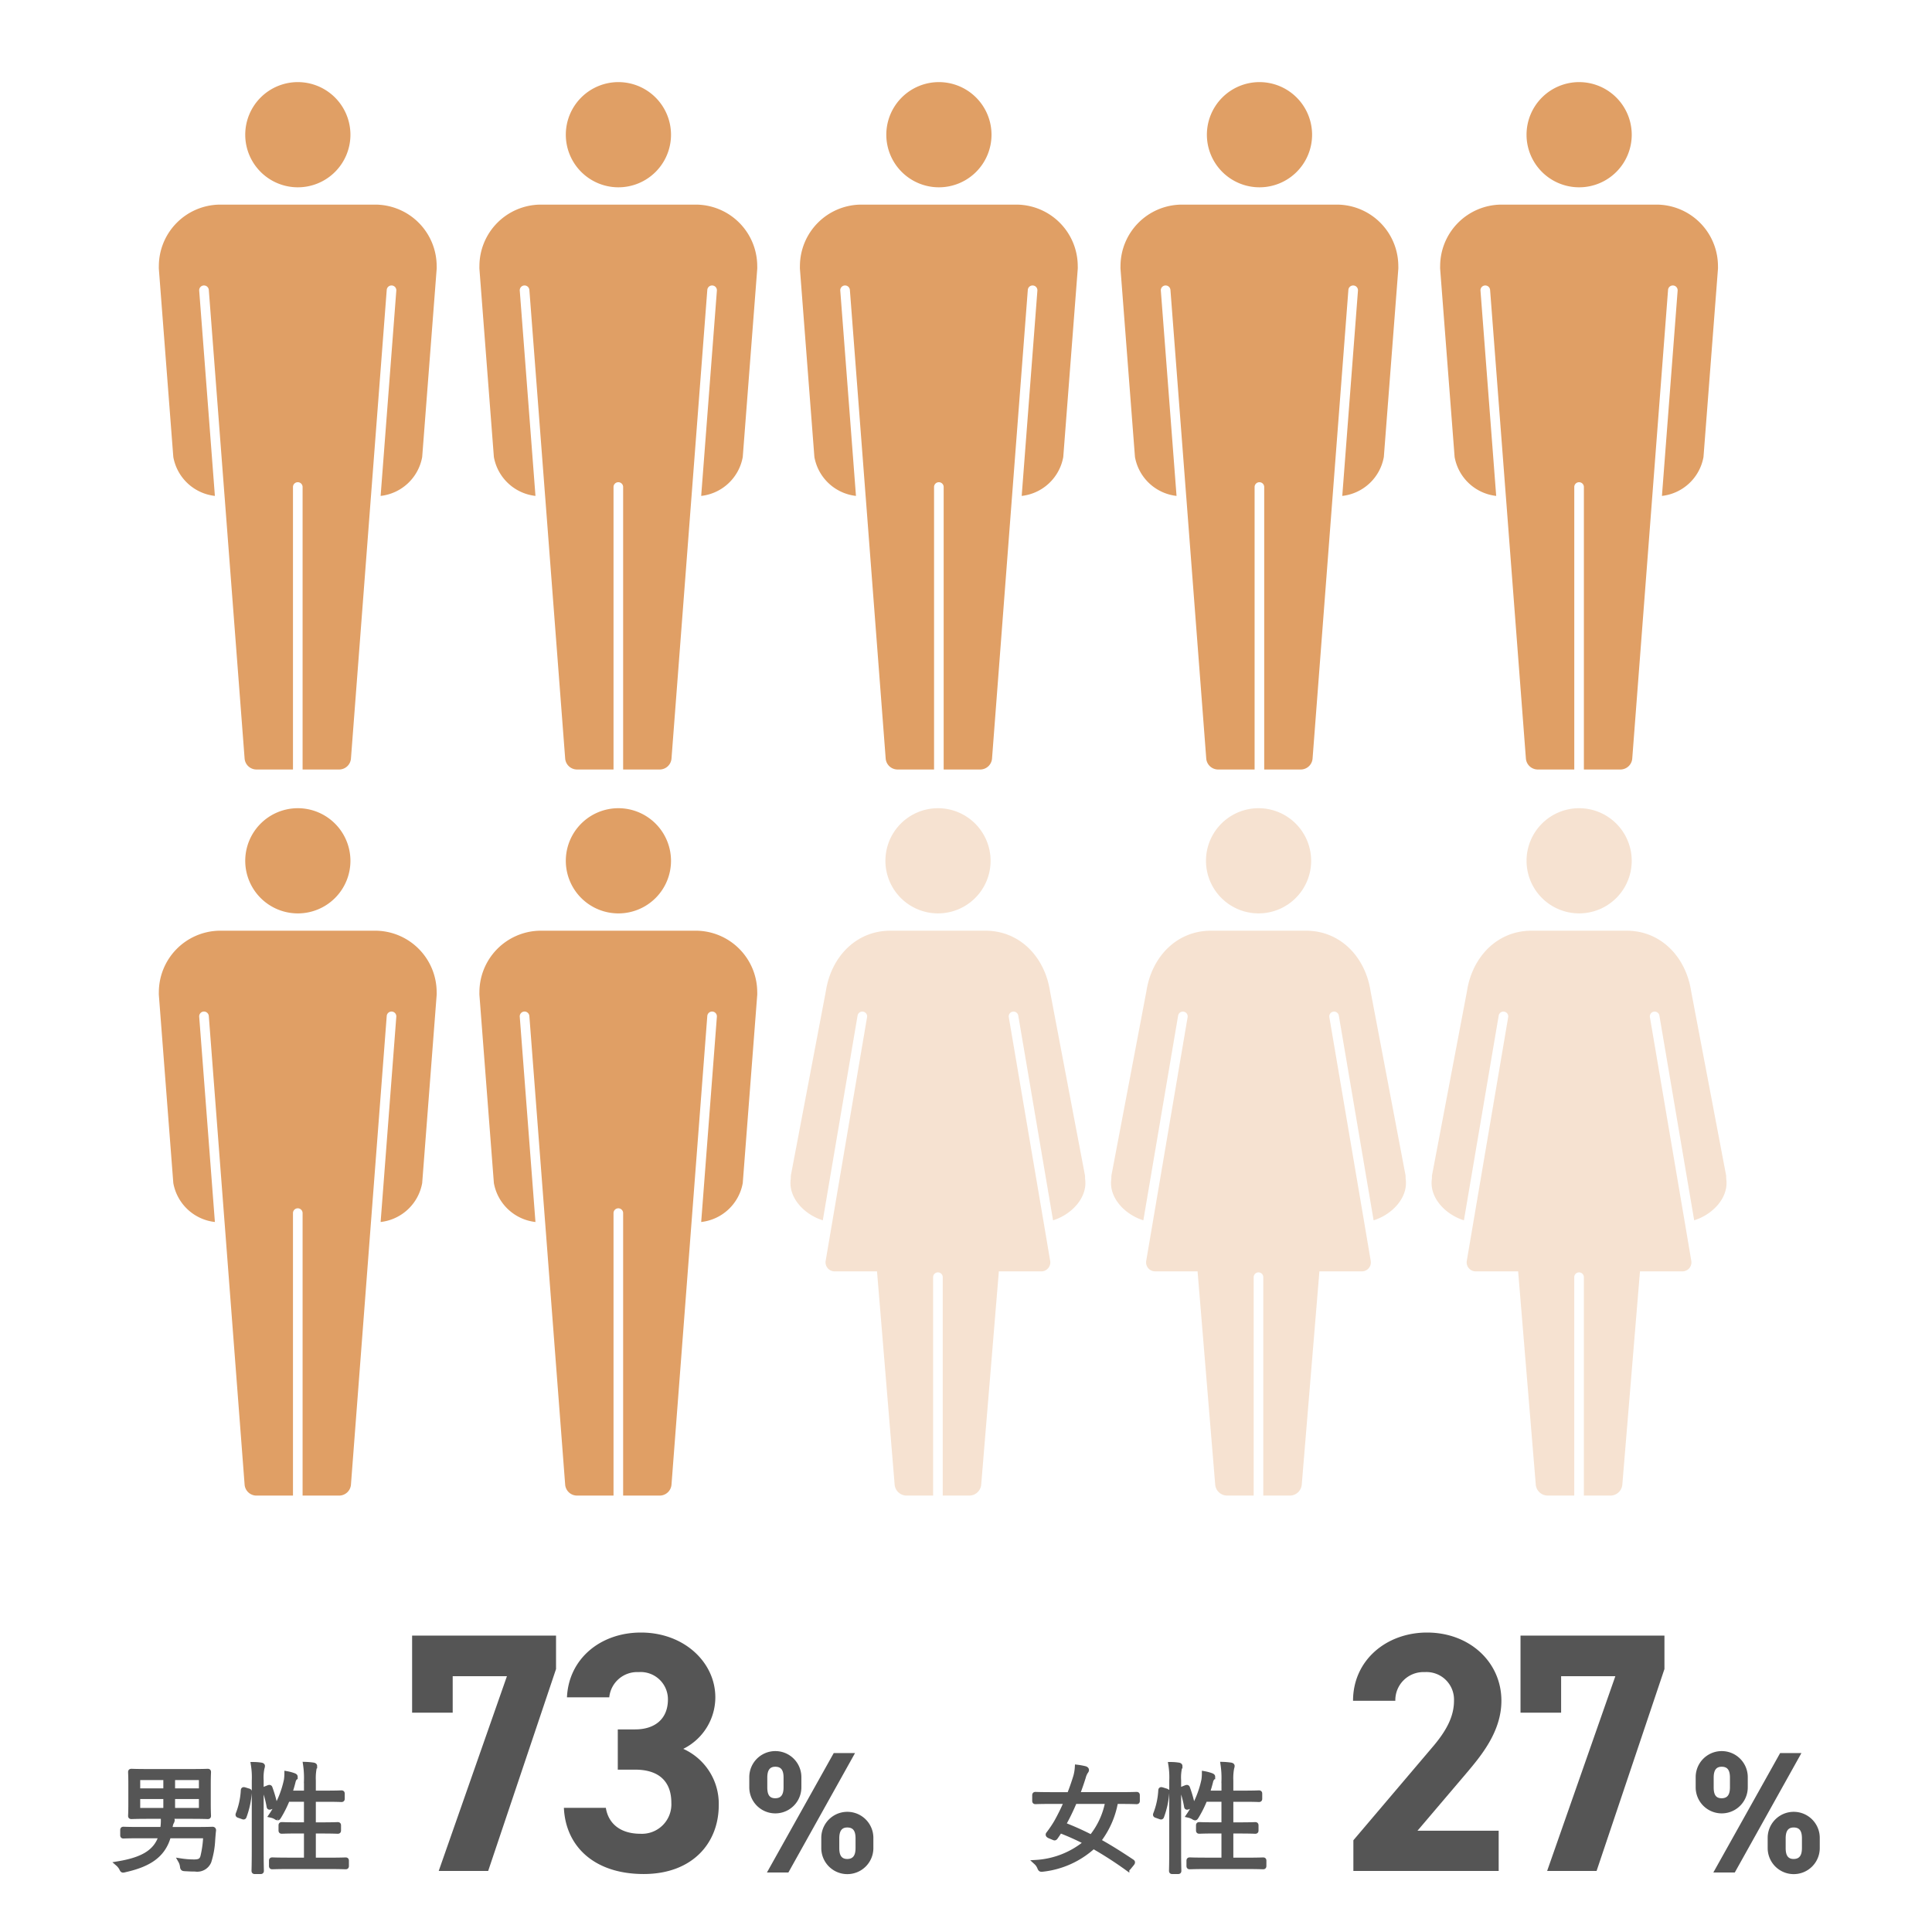
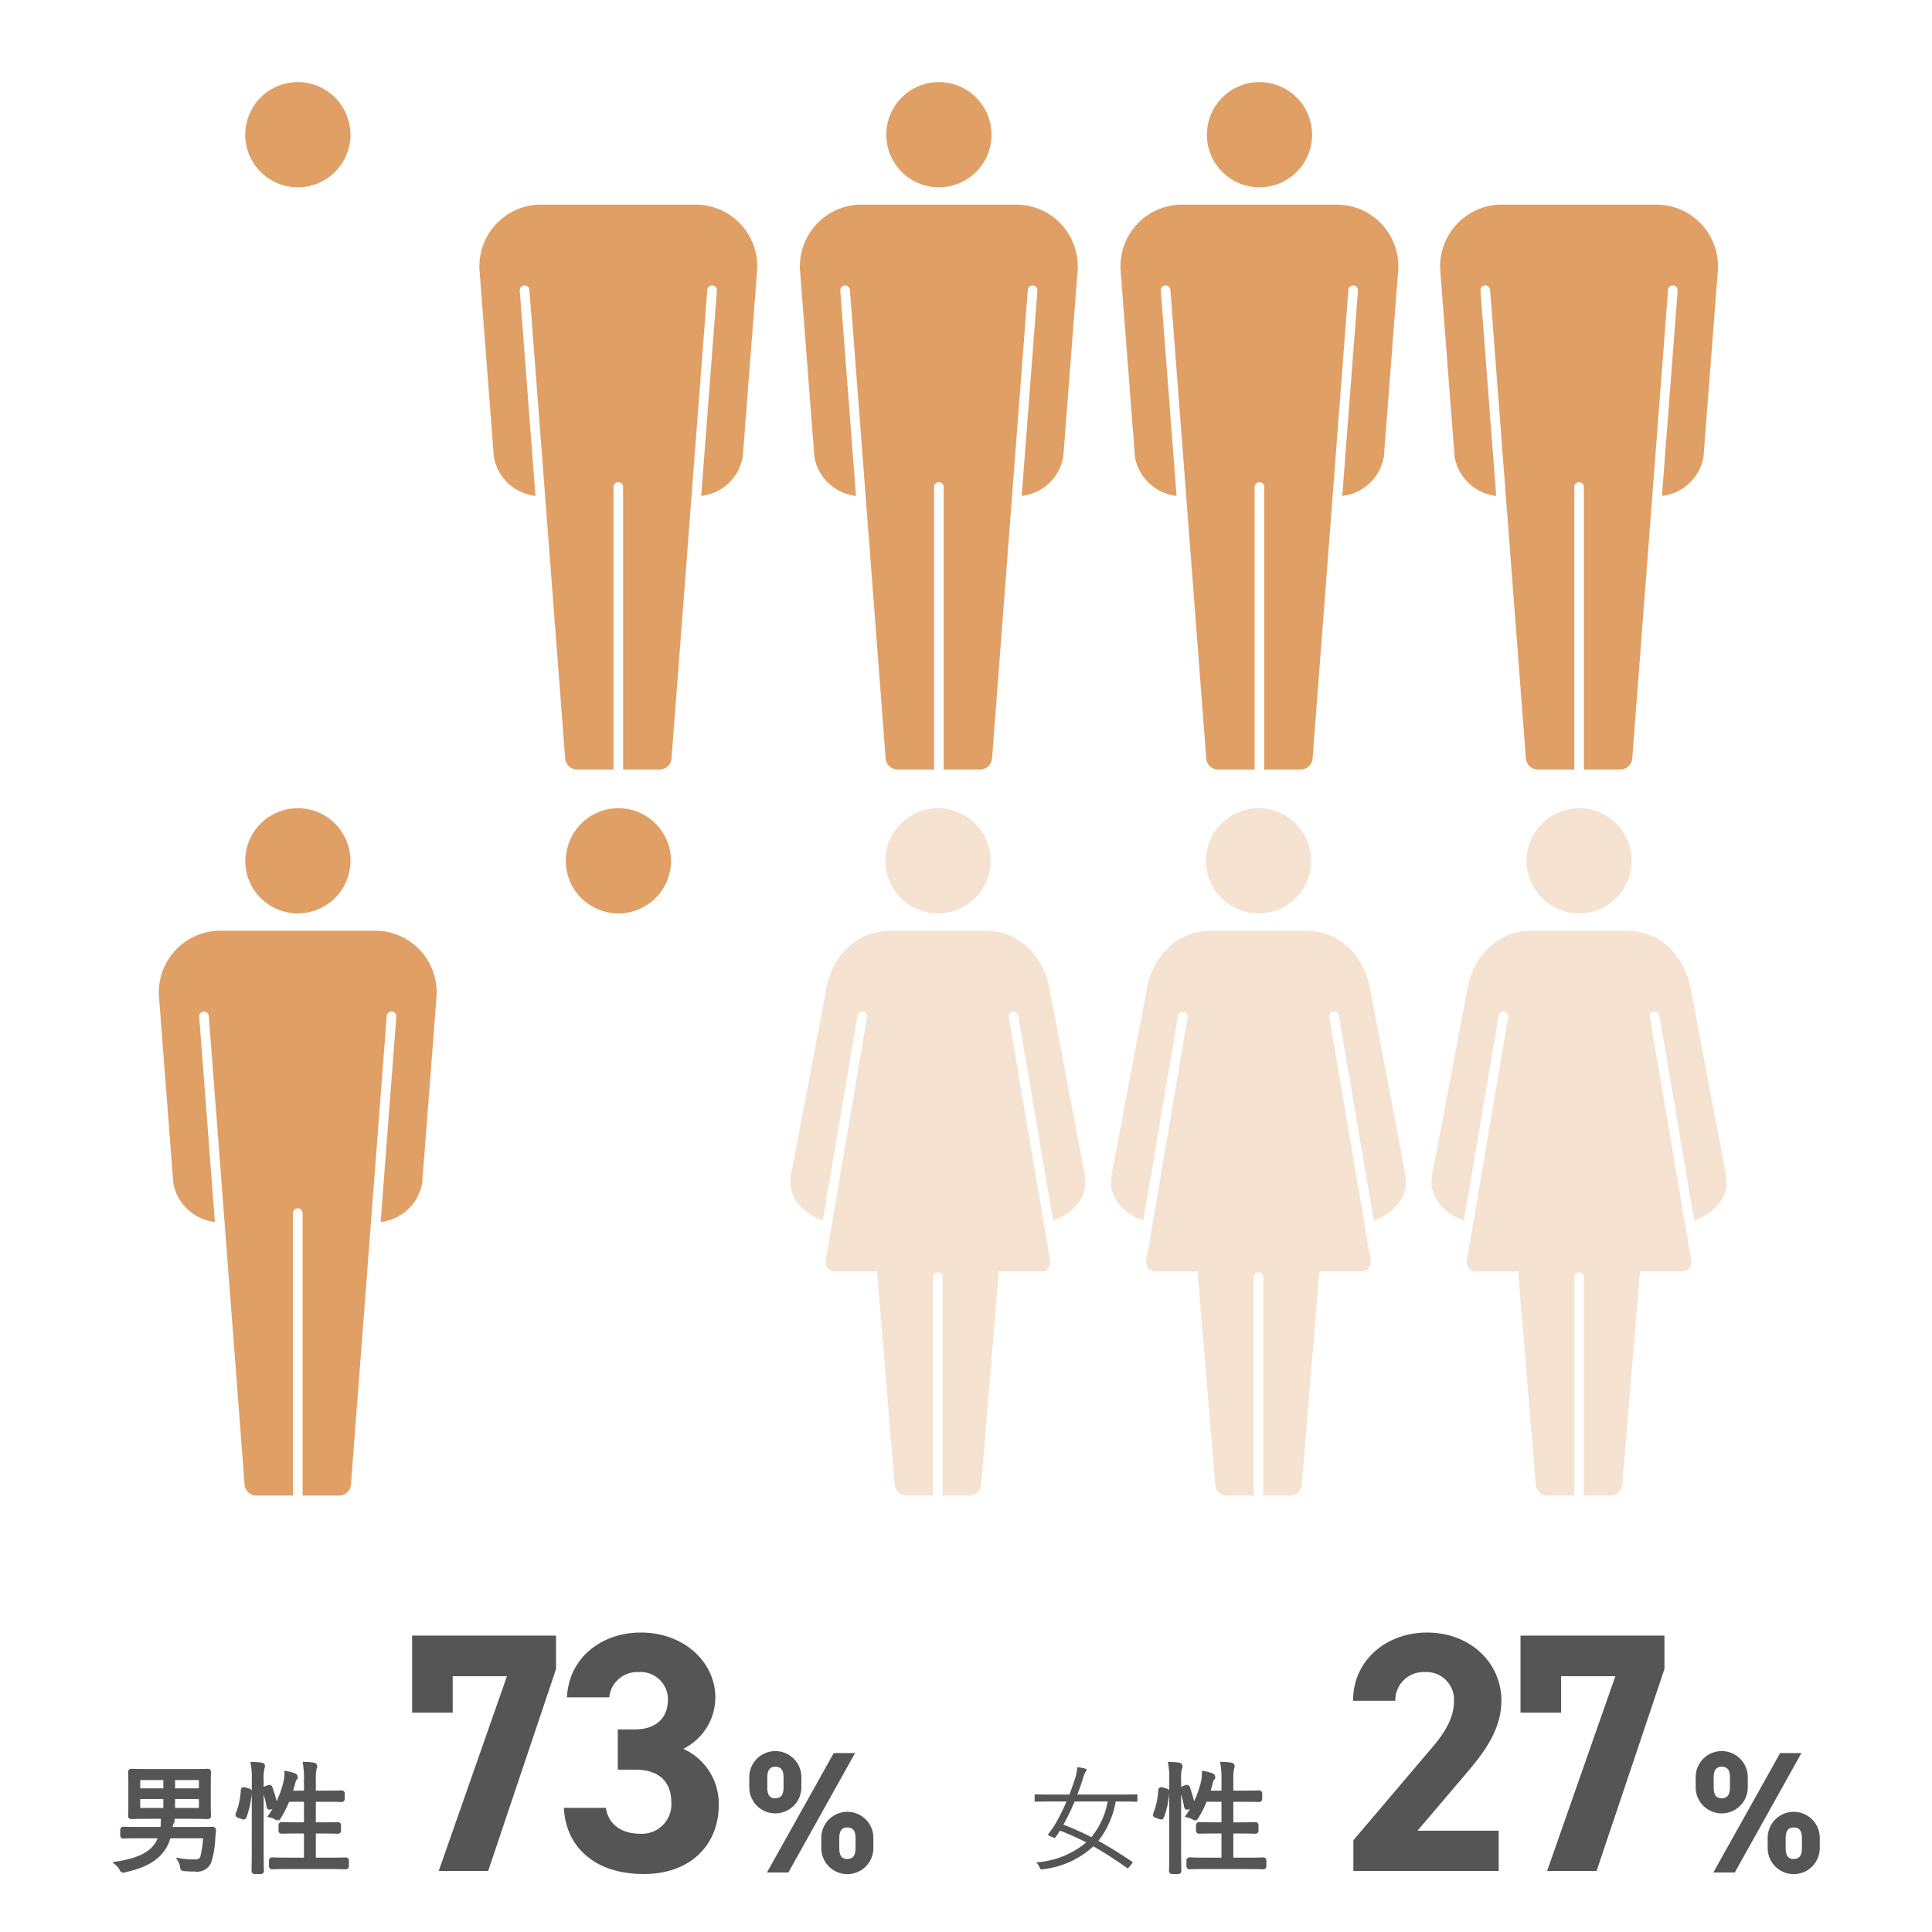
<svg xmlns="http://www.w3.org/2000/svg" id="レイヤー_1" data-name="レイヤー 1" viewBox="0 0 200 200">
  <defs>
    <style>.cls-1{opacity:0.3;}.cls-2{fill:#e09f65;}.cls-3{fill:#555;}.cls-4{fill:none;stroke:#555;stroke-miterlimit:10;stroke-width:0.5px;}</style>
  </defs>
  <g class="cls-1">
    <path class="cls-2" d="M163.464,83.665a5.444,5.444,0,1,0,5.452,5.443A5.449,5.449,0,0,0,163.464,83.665Z" />
    <path class="cls-2" d="M178.706,122.092c-.017-.139-.006-.28-.02-.418l-3.62-19.067c-.543-3.545-3.125-6.261-6.681-6.261h-9.845c-3.555,0-6.137,2.716-6.679,6.261l-3.62,19.067c-.014.138-.001.279-.021.418-.245,1.904,1.417,3.645,3.326,4.234l0-.002-.001-0,3.6-21.19a.497.497,0,0,1,.981.166l-4.281,25.203a.932.932,0,0,0,.949,1.107h4.363l1.827,22.095a1.243,1.243,0,0,0,1.215,1.116h2.767V132.193a.498.498,0,0,1,.995,0v22.629H166.728a1.242,1.242,0,0,0,1.213-1.116l1.829-22.095h4.36a.931.931,0,0,0,.949-1.107l-.673-3.981L170.799,105.301a.497.497,0,0,1,.981-.166L175.38,126.324l-.001 0.0 0.0.002C177.289,125.737,178.951,123.996,178.706,122.092Z" />
  </g>
  <g class="cls-1">
    <path class="cls-2" d="M130.279,83.665a5.444,5.444,0,1,0,5.452,5.443A5.449,5.449,0,0,0,130.279,83.665Z" />
    <path class="cls-2" d="M145.521,122.092c-.017-.139-.006-.28-.02-.418l-3.62-19.067c-.543-3.545-3.125-6.261-6.681-6.261h-9.845c-3.555,0-6.137,2.716-6.679,6.261l-3.62,19.067c-.014.138-.001.279-.021.418-.245,1.904,1.417,3.645,3.326,4.234l0-.002-.001-0,3.6-21.19a.497.497,0,0,1,.981.166l-4.281,25.203a.932.932,0,0,0,.949,1.107h4.363l1.827,22.095a1.243,1.243,0,0,0,1.215,1.116H129.781V132.193a.498.498,0,0,1,.995,0v22.629h2.767a1.242,1.242,0,0,0,1.213-1.116l1.829-22.095h4.36a.931.931,0,0,0,.949-1.107l-.673-3.981-3.607-21.222a.497.497,0,0,1,.981-.166l3.6,21.19-.001 0.0 0.0.002C144.103,125.737,145.766,123.996,145.521,122.092Z" />
  </g>
  <g class="cls-1">
    <path class="cls-2" d="M97.094,83.665a5.444,5.444,0,1,0,5.452,5.443A5.449,5.449,0,0,0,97.094,83.665Z" />
    <path class="cls-2" d="M112.335,122.092c-.017-.139-.006-.28-.02-.418l-3.62-19.067c-.543-3.545-3.125-6.261-6.681-6.261H92.171c-3.555,0-6.137,2.716-6.679,6.261l-3.62,19.067c-.014.138-.001.279-.021.418-.245,1.904,1.417,3.645,3.326,4.234l0-.002-.001-0,3.6-21.19a.497.497,0,0,1,.981.166l-4.281,25.203a.932.932,0,0,0,.949,1.107h4.363l1.827,22.095a1.243,1.243,0,0,0,1.215,1.116h2.767V132.193a.498.498,0,0,1,.995,0v22.629h2.767a1.242,1.242,0,0,0,1.213-1.116l1.829-22.095h4.36a.931.931,0,0,0,.949-1.107l-.673-3.981-3.607-21.222a.497.497,0,0,1,.981-.166l3.6,21.19-.001 0.0 0.0.002C110.918,125.737,112.581,123.996,112.335,122.092Z" />
  </g>
  <path class="cls-2" d="M30.824,8.5a5.445,5.445,0,1,0,5.453,5.444A5.45,5.45,0,0,0,30.824,8.5Z" />
-   <path class="cls-2" d="M43.705,47.305,45.204,27.831c.007-.144,0-.248,0-.283a6.378,6.378,0,0,0-6.227-6.365H22.671A6.378,6.378,0,0,0,16.444,27.548c0,.034-.007.139,0,.283l1.497,19.474a4.933,4.933,0,0,0,4.304,4.032L20.621,30.085a.498.498,0,0,1,.459-.534.506.506,0,0,1,.535.458l1.632,21.367-.017.001.018-.001,2.075,27.166a1.234,1.234,0,0,0,1.208,1.116h3.798V50.394a.498.498,0,0,1,.995,0V79.659h3.798a1.232,1.232,0,0,0,1.207-1.116L38.401,51.377h0l1.633-21.366a.497.497,0,0,1,.992.075L39.402,51.337A4.929,4.929,0,0,0,43.705,47.305Z" />
-   <path class="cls-2" d="M64.01,8.5a5.445,5.445,0,1,0,5.453,5.444A5.45,5.45,0,0,0,64.01,8.5Z" />
  <path class="cls-2" d="M76.89,47.305,78.389,27.831c.007-.144,0-.248,0-.283a6.378,6.378,0,0,0-6.227-6.365H55.856a6.378,6.378,0,0,0-6.227,6.365c0,.034-.007.139,0,.283l1.497,19.474A4.933,4.933,0,0,0,55.431,51.337L53.806,30.085a.498.498,0,0,1,.459-.534.506.506,0,0,1,.535.458l1.632,21.367-.017.001.018-.001,2.075,27.166a1.234,1.234,0,0,0,1.208,1.116H63.512V50.394a.498.498,0,0,1,.995,0V79.659h3.798a1.232,1.232,0,0,0,1.207-1.116l2.075-27.166h0l1.633-21.366a.497.497,0,0,1,.992.075L72.587,51.337A4.929,4.929,0,0,0,76.89,47.305Z" />
  <path class="cls-2" d="M30.824,83.665a5.445,5.445,0,1,0,5.453,5.444A5.45,5.45,0,0,0,30.824,83.665Z" />
  <path class="cls-2" d="M43.705,122.469l1.498-19.474c.007-.144,0-.248,0-.283a6.378,6.378,0,0,0-6.227-6.365H22.671a6.378,6.378,0,0,0-6.227,6.365c0,.034-.007.139,0,.283l1.497,19.474a4.933,4.933,0,0,0,4.304,4.032L20.621,105.25a.498.498,0,0,1,.459-.534.506.506,0,0,1,.535.458l1.632,21.367-.017.001.018-.001,2.075,27.166a1.234,1.234,0,0,0,1.208,1.116h3.798V125.559a.498.498,0,0,1,.995,0v29.264h3.798a1.232,1.232,0,0,0,1.207-1.116L38.401,126.541h0L40.034,105.175a.497.497,0,0,1,.992.075l-1.624,21.251A4.929,4.929,0,0,0,43.705,122.469Z" />
  <path class="cls-2" d="M64.01,83.665a5.445,5.445,0,1,0,5.453,5.444A5.45,5.45,0,0,0,64.01,83.665Z" />
-   <path class="cls-2" d="M76.89,122.469l1.498-19.474c.007-.144,0-.248,0-.283a6.378,6.378,0,0,0-6.227-6.365H55.856a6.378,6.378,0,0,0-6.227,6.365c0,.034-.007.139,0,.283l1.497,19.474a4.933,4.933,0,0,0,4.304,4.032l-1.625-21.252a.498.498,0,0,1,.459-.534.506.506,0,0,1,.535.458l1.632,21.367-.017.001.018-.001,2.075,27.166a1.234,1.234,0,0,0,1.208,1.116H63.512V125.559a.498.498,0,0,1,.995,0v29.264h3.798a1.232,1.232,0,0,0,1.207-1.116l2.075-27.166h0L73.219,105.175a.497.497,0,0,1,.992.075l-1.624,21.251A4.929,4.929,0,0,0,76.89,122.469Z" />
  <path class="cls-2" d="M97.188,8.5a5.445,5.445,0,1,0,5.453,5.444A5.45,5.45,0,0,0,97.188,8.5Z" />
  <path class="cls-2" d="M110.069,47.305,111.568,27.831c.007-.144,0-.248,0-.283a6.378,6.378,0,0,0-6.227-6.365H89.035A6.378,6.378,0,0,0,82.808,27.548c0,.034-.007.139,0,.283l1.497,19.474a4.933,4.933,0,0,0,4.304,4.032L86.985,30.085a.498.498,0,0,1,.459-.534.506.506,0,0,1,.535.458l1.632,21.367-.017.001.018-.001,2.075,27.166a1.234,1.234,0,0,0,1.208,1.116h3.798V50.394a.498.498,0,0,1,.995,0V79.659h3.798a1.232,1.232,0,0,0,1.207-1.116L104.765,51.377h0l1.633-21.366a.497.497,0,0,1,.992.075L105.766,51.337A4.929,4.929,0,0,0,110.069,47.305Z" />
  <path class="cls-2" d="M130.374,8.5a5.445,5.445,0,1,0,5.453,5.444A5.45,5.45,0,0,0,130.374,8.5Z" />
  <path class="cls-2" d="M143.254,47.305,144.753,27.831c.007-.144,0-.248,0-.283a6.378,6.378,0,0,0-6.227-6.365h-16.305a6.378,6.378,0,0,0-6.227,6.365c0,.034-.007.139,0,.283l1.497,19.474a4.933,4.933,0,0,0,4.304,4.032l-1.625-21.252a.498.498,0,0,1,.459-.534.506.506,0,0,1,.535.458l1.632,21.367-.017.001.018-.001,2.075,27.166a1.234,1.234,0,0,0,1.208,1.116H129.876V50.394a.498.498,0,0,1,.995,0V79.659h3.798a1.232,1.232,0,0,0,1.207-1.116l2.075-27.166h0l1.633-21.366a.497.497,0,0,1,.992.075l-1.624,21.251A4.929,4.929,0,0,0,143.254,47.305Z" />
-   <path class="cls-2" d="M163.464,8.5a5.445,5.445,0,1,0,5.453,5.444A5.45,5.45,0,0,0,163.464,8.5Z" />
  <path class="cls-2" d="M176.345,47.305,177.843,27.831c.007-.144,0-.248,0-.283a6.378,6.378,0,0,0-6.227-6.365h-16.305a6.378,6.378,0,0,0-6.227,6.365c0,.034-.007.139,0,.283L150.581,47.305a4.933,4.933,0,0,0,4.304,4.032l-1.625-21.252a.498.498,0,0,1,.459-.534.506.506,0,0,1,.535.458l1.632,21.367-.017.001.018-.001,2.075,27.166a1.234,1.234,0,0,0,1.208,1.116h3.798V50.394a.498.498,0,0,1,.995,0V79.659h3.798a1.232,1.232,0,0,0,1.207-1.116l2.075-27.166h0l1.633-21.366a.497.497,0,0,1,.992.075l-1.624,21.251A4.929,4.929,0,0,0,176.345,47.305Z" />
  <path class="cls-3" d="M20.284,189.38c1.236,0,1.656-.024,1.718-.024.087,0,.124.05.111.136-.037.321-.062.654-.086.976a8.726,8.726,0,0,1-.396,2.234,1.312,1.312,0,0,1-1.422.79c-.396,0-.63-.013-1.062-.037-.223-.013-.235-.024-.272-.284a1.549,1.549,0,0,0-.186-.543,9.182,9.182,0,0,0,1.409.111c.531,0,.767-.124.891-.519a10.867,10.867,0,0,0,.296-2.173H17.454c-.557,2.049-2.089,2.975-4.523,3.519a.807.807,0,0,1-.186.037c-.074,0-.099-.05-.173-.21a1.68,1.68,0,0,0-.371-.457c2.386-.396,3.942-1.123,4.474-2.889h-2.175c-1.248,0-1.644.024-1.718.024s-.087-.012-.087-.099v-.519c0-.086.013-.099.087-.099s.47.024,1.718.024h2.323a5.143,5.143,0,0,0,.074-1.172,5.748,5.748,0,0,1,.742.086c.123.024.197.062.197.136a.572.572,0,0,1-.099.247,1.658,1.658,0,0,0-.124.543l-.024.16Zm1.285-2.642c0,.853.025,1.173.025,1.234,0,.074-.013.087-.087.087s-.507-.024-1.768-.024h-4.362c-1.261,0-1.693.024-1.756.024-.099,0-.111-.013-.111-.087,0-.073.025-.382.025-1.234v-2.049c0-.852-.025-1.173-.025-1.234,0-.087.013-.099.111-.099.062,0,.495.024,1.756.024h4.362c1.261,0,1.693-.024,1.768-.024s.087.012.087.099c0,.062-.025.383-.025,1.234Zm-4.412-2.716H14.265v1.358h2.893Zm0,1.963H14.265v1.42h2.893Zm3.684-1.963H17.874v1.358h2.967Zm0,1.963H17.874v1.42h2.967Z" />
  <path class="cls-4" d="M20.284,189.38c1.236,0,1.656-.024,1.718-.024.087,0,.124.05.111.136-.037.321-.062.654-.086.976a8.726,8.726,0,0,1-.396,2.234,1.312,1.312,0,0,1-1.422.79c-.396,0-.63-.013-1.062-.037-.223-.013-.235-.024-.272-.284a1.549,1.549,0,0,0-.186-.543,9.182,9.182,0,0,0,1.409.111c.531,0,.767-.124.891-.519a10.867,10.867,0,0,0,.296-2.173H17.454c-.557,2.049-2.089,2.975-4.523,3.519a.807.807,0,0,1-.186.037c-.074,0-.099-.05-.173-.21a1.68,1.68,0,0,0-.371-.457c2.386-.396,3.942-1.123,4.474-2.889h-2.175c-1.248,0-1.644.024-1.718.024s-.087-.012-.087-.099v-.519c0-.086.013-.099.087-.099s.47.024,1.718.024h2.323a5.143,5.143,0,0,0,.074-1.172,5.748,5.748,0,0,1,.742.086c.123.024.197.062.197.136a.572.572,0,0,1-.099.247,1.658,1.658,0,0,0-.124.543l-.024.16Zm1.285-2.642c0,.853.025,1.173.025,1.234,0,.074-.013.087-.087.087s-.507-.024-1.768-.024h-4.362c-1.261,0-1.693.024-1.756.024-.099,0-.111-.013-.111-.087,0-.073.025-.382.025-1.234v-2.049c0-.852-.025-1.173-.025-1.234,0-.087.013-.099.111-.099.062,0,.495.024,1.756.024h4.362c1.261,0,1.693-.024,1.768-.024s.087.012.087.099c0,.062-.025.383-.025,1.234Zm-4.412-2.716H14.265v1.358h2.893Zm0,1.963H14.265v1.42h2.893Zm3.684-1.963H17.874v1.358h2.967Zm0,1.963H17.874v1.42h2.967Z" />
  <path class="cls-3" d="M25.685,185.381c.136.037.148.049.136.136a9.079,9.079,0,0,1-.544,2.53c-.024.062-.05.074-.173.025l-.31-.111c-.147-.05-.197-.05-.136-.197a7.84,7.84,0,0,0,.52-2.433c.012-.086.024-.099.186-.049Zm.63-1.05a8.273,8.273,0,0,0-.099-1.679,5.212,5.212,0,0,1,.815.062c.087.013.148.05.148.1a1.018,1.018,0,0,1-.05.222,4.776,4.776,0,0,0-.086,1.271v7.172c0,1.47.024,2.111.024,2.173,0,.087-.013.099-.099.099h-.581c-.087,0-.099-.012-.099-.099,0-.062.024-.703.024-2.16Zm1.471.717c.099-.037.148-.037.173.036a13.575,13.575,0,0,1,.495,1.691c.024.087.012.111-.124.161l-.271.11c-.161.062-.198.062-.211-.037a10.581,10.581,0,0,0-.444-1.703c-.037-.086-.024-.099.136-.16Zm8.083,8.098c0,.099-.012.111-.099.111-.062,0-.481-.025-1.73-.025H29.924c-1.261,0-1.669.025-1.73.025-.087,0-.099-.013-.099-.111V192.627c0-.087.012-.099.099-.099.062,0,.47.024,1.73.024h1.792v-3h-.939c-1.149,0-1.521.025-1.595.025-.086,0-.099-.013-.099-.099v-.507c0-.086.013-.099.099-.099.074,0,.445.024,1.595.024h.939v-2.629H29.763a11.756,11.756,0,0,1-.877,1.766c-.074.11-.1.16-.148.16a.34.34,0,0,1-.161-.074,1.65,1.65,0,0,0-.494-.197,10.263,10.263,0,0,0,1.558-3.666,4.79,4.79,0,0,0,.049-.654,4.327,4.327,0,0,1,.729.197c.124.049.148.086.148.136a.242.242,0,0,1-.074.16.954.954,0,0,0-.148.358c-.087.346-.197.74-.346,1.16h1.718v-1.284a9.572,9.572,0,0,0-.099-1.69,6.925,6.925,0,0,1,.815.073c.087.013.148.05.148.1a.881.881,0,0,1-.05.222,5.529,5.529,0,0,0-.086,1.271v1.309h1.31c1.138,0,1.521-.024,1.582-.024.087,0,.099.012.099.099v.506c0,.087-.012.099-.099.099-.062,0-.444-.024-1.582-.024H32.445v2.629H33.372c1.149,0,1.521-.024,1.582-.024.086,0,.099.013.099.099v.507c0,.086-.013.099-.099.099-.062,0-.433-.025-1.582-.025h-.927v3H34.039c1.249,0,1.669-.024,1.73-.024.087,0,.099.012.099.099Z" />
  <path class="cls-4" d="M25.685,185.381c.136.037.148.049.136.136a9.079,9.079,0,0,1-.544,2.53c-.024.062-.05.074-.173.025l-.31-.111c-.147-.05-.197-.05-.136-.197a7.84,7.84,0,0,0,.52-2.433c.012-.086.024-.099.186-.049Zm.63-1.05a8.273,8.273,0,0,0-.099-1.679,5.212,5.212,0,0,1,.815.062c.087.013.148.05.148.1a1.018,1.018,0,0,1-.05.222,4.776,4.776,0,0,0-.086,1.271v7.172c0,1.47.024,2.111.024,2.173,0,.087-.013.099-.099.099h-.581c-.087,0-.099-.012-.099-.099,0-.062.024-.703.024-2.16Zm1.471.717c.099-.037.148-.037.173.036a13.575,13.575,0,0,1,.495,1.691c.024.087.012.111-.124.161l-.271.11c-.161.062-.198.062-.211-.037a10.581,10.581,0,0,0-.444-1.703c-.037-.086-.024-.099.136-.16Zm8.083,8.098c0,.099-.012.111-.099.111-.062,0-.481-.025-1.73-.025H29.924c-1.261,0-1.669.025-1.73.025-.087,0-.099-.013-.099-.111V192.627c0-.087.012-.099.099-.099.062,0,.47.024,1.73.024h1.792v-3h-.939c-1.149,0-1.521.025-1.595.025-.086,0-.099-.013-.099-.099v-.507c0-.086.013-.099.099-.099.074,0,.445.024,1.595.024h.939v-2.629H29.763a11.756,11.756,0,0,1-.877,1.766c-.074.11-.1.16-.148.16a.34.34,0,0,1-.161-.074,1.65,1.65,0,0,0-.494-.197,10.263,10.263,0,0,0,1.558-3.666,4.79,4.79,0,0,0,.049-.654,4.327,4.327,0,0,1,.729.197c.124.049.148.086.148.136a.242.242,0,0,1-.074.16.954.954,0,0,0-.148.358c-.087.346-.197.74-.346,1.16h1.718v-1.284a9.572,9.572,0,0,0-.099-1.69,6.925,6.925,0,0,1,.815.073c.087.013.148.05.148.1a.881.881,0,0,1-.05.222,5.529,5.529,0,0,0-.086,1.271v1.309h1.31c1.138,0,1.521-.024,1.582-.024.087,0,.099.012.099.099v.506c0,.087-.012.099-.099.099-.062,0-.444-.024-1.582-.024H32.445v2.629H33.372c1.149,0,1.521-.024,1.582-.024.086,0,.099.013.099.099v.507c0,.086-.013.099-.099.099-.062,0-.433-.025-1.582-.025h-.927v3H34.039c1.249,0,1.669-.024,1.73-.024.087,0,.099.012.099.099Z" />
  <path class="cls-3" d="M117.746,186.418c0,.086-.013.099-.099.099-.074,0-.458-.024-1.632-.024H115.497a9.174,9.174,0,0,1-1.793,4.073c1.125.617,2.262,1.333,3.498,2.16.05.037.074.074-.024.197l-.284.346c-.124.161-.148.161-.235.099a39.204,39.204,0,0,0-3.473-2.234,9.256,9.256,0,0,1-5.216,2.37c-.235.025-.26.037-.358-.21a1.453,1.453,0,0,0-.358-.506,8.907,8.907,0,0,0,5.19-2.062,26.848,26.848,0,0,0-2.719-1.222c-.136.222-.297.469-.457.691-.074.099-.099.086-.235.024l-.383-.16c-.161-.074-.186-.136-.111-.223a11.9,11.9,0,0,0,.804-1.185,22.194,22.194,0,0,0,1.062-2.16H108.835c-1.174,0-1.57.024-1.632.024-.086,0-.099-.013-.099-.099v-.556c0-.099.013-.111.099-.111.062,0,.458.024,1.632.024h1.866c.247-.629.47-1.271.655-1.876a4.62,4.62,0,0,0,.16-.963,6.732,6.732,0,0,1,.804.148c.111.037.16.086.16.147,0,.074-.037.111-.099.198a1.869,1.869,0,0,0-.223.53q-.296.945-.63,1.814h4.486c1.174,0,1.558-.024,1.632-.024.086,0,.099.013.099.111Zm-6.501.074a23.005,23.005,0,0,1-1.162,2.395,29.098,29.098,0,0,1,2.893,1.296,8.165,8.165,0,0,0,1.693-3.69Z" />
-   <path class="cls-4" d="M117.746,186.418c0,.086-.013.099-.099.099-.074,0-.458-.024-1.632-.024H115.497a9.174,9.174,0,0,1-1.793,4.073c1.125.617,2.262,1.333,3.498,2.16.05.037.074.074-.024.197l-.284.346c-.124.161-.148.161-.235.099a39.204,39.204,0,0,0-3.473-2.234,9.256,9.256,0,0,1-5.216,2.37c-.235.025-.26.037-.358-.21a1.453,1.453,0,0,0-.358-.506,8.907,8.907,0,0,0,5.19-2.062,26.848,26.848,0,0,0-2.719-1.222c-.136.222-.297.469-.457.691-.074.099-.099.086-.235.024l-.383-.16c-.161-.074-.186-.136-.111-.223a11.9,11.9,0,0,0,.804-1.185,22.194,22.194,0,0,0,1.062-2.16H108.835c-1.174,0-1.57.024-1.632.024-.086,0-.099-.013-.099-.099v-.556c0-.099.013-.111.099-.111.062,0,.458.024,1.632.024h1.866c.247-.629.47-1.271.655-1.876a4.62,4.62,0,0,0,.16-.963,6.732,6.732,0,0,1,.804.148c.111.037.16.086.16.147,0,.074-.037.111-.099.198a1.869,1.869,0,0,0-.223.53q-.296.945-.63,1.814h4.486c1.174,0,1.558-.024,1.632-.024.086,0,.099.013.099.111Zm-6.501.074a23.005,23.005,0,0,1-1.162,2.395,29.098,29.098,0,0,1,2.893,1.296,8.165,8.165,0,0,0,1.693-3.69Z" />
  <path class="cls-3" d="M120.662,185.381c.136.037.148.049.136.136a9.079,9.079,0,0,1-.544,2.53c-.024.062-.05.074-.173.025l-.31-.111c-.147-.05-.197-.05-.136-.197a7.84,7.84,0,0,0,.52-2.433c.012-.086.024-.099.186-.049Zm.63-1.05a8.273,8.273,0,0,0-.099-1.679,5.212,5.212,0,0,1,.815.062c.087.013.148.05.148.1a1.018,1.018,0,0,1-.05.222,4.776,4.776,0,0,0-.086,1.271v7.172c0,1.47.024,2.111.024,2.173,0,.087-.012.099-.099.099h-.581c-.087,0-.099-.012-.099-.099,0-.062.024-.703.024-2.16Zm1.471.717c.099-.037.148-.037.173.036a13.575,13.575,0,0,1,.495,1.691c.024.087.012.111-.124.161l-.271.11c-.161.062-.198.062-.21-.037a10.682,10.682,0,0,0-.445-1.703c-.037-.086-.024-.099.136-.16Zm8.083,8.098c0,.099-.012.111-.099.111-.062,0-.481-.025-1.73-.025h-4.115c-1.261,0-1.669.025-1.73.025-.087,0-.099-.013-.099-.111V192.627c0-.087.012-.099.099-.099.062,0,.47.024,1.73.024h1.792v-3h-.939c-1.149,0-1.521.025-1.595.025-.086,0-.099-.013-.099-.099v-.507c0-.086.013-.099.099-.099.074,0,.445.024,1.595.024h.939v-2.629h-1.953a11.756,11.756,0,0,1-.877,1.766c-.074.11-.1.16-.148.16a.34.34,0,0,1-.161-.074,1.661,1.661,0,0,0-.494-.197,10.263,10.263,0,0,0,1.558-3.666,4.79,4.79,0,0,0,.049-.654,4.302,4.302,0,0,1,.73.197c.124.049.148.086.148.136a.242.242,0,0,1-.074.16.954.954,0,0,0-.148.358c-.087.346-.197.74-.346,1.16h1.718v-1.284a9.573,9.573,0,0,0-.099-1.69,6.946,6.946,0,0,1,.815.073c.087.013.148.05.148.1a.881.881,0,0,1-.05.222,5.529,5.529,0,0,0-.086,1.271v1.309h1.31c1.138,0,1.521-.024,1.582-.024.087,0,.099.012.099.099v.506c0,.087-.012.099-.099.099-.062,0-.444-.024-1.582-.024h-1.31v2.629h.927c1.149,0,1.521-.024,1.582-.024.086,0,.099.013.099.099v.507c0,.086-.013.099-.099.099-.062,0-.433-.025-1.582-.025h-.927v3h1.594c1.249,0,1.669-.024,1.73-.024.087,0,.099.012.099.099Z" />
  <path class="cls-4" d="M120.662,185.381c.136.037.148.049.136.136a9.079,9.079,0,0,1-.544,2.53c-.024.062-.05.074-.173.025l-.31-.111c-.147-.05-.197-.05-.136-.197a7.84,7.84,0,0,0,.52-2.433c.012-.086.024-.099.186-.049Zm.63-1.05a8.273,8.273,0,0,0-.099-1.679,5.212,5.212,0,0,1,.815.062c.087.013.148.05.148.1a1.018,1.018,0,0,1-.05.222,4.776,4.776,0,0,0-.086,1.271v7.172c0,1.47.024,2.111.024,2.173,0,.087-.012.099-.099.099h-.581c-.087,0-.099-.012-.099-.099,0-.062.024-.703.024-2.16Zm1.471.717c.099-.037.148-.037.173.036a13.575,13.575,0,0,1,.495,1.691c.024.087.012.111-.124.161l-.271.11c-.161.062-.198.062-.21-.037a10.682,10.682,0,0,0-.445-1.703c-.037-.086-.024-.099.136-.16Zm8.083,8.098c0,.099-.012.111-.099.111-.062,0-.481-.025-1.73-.025h-4.115c-1.261,0-1.669.025-1.73.025-.087,0-.099-.013-.099-.111V192.627c0-.087.012-.099.099-.099.062,0,.47.024,1.73.024h1.792v-3h-.939c-1.149,0-1.521.025-1.595.025-.086,0-.099-.013-.099-.099v-.507c0-.086.013-.099.099-.099.074,0,.445.024,1.595.024h.939v-2.629h-1.953a11.756,11.756,0,0,1-.877,1.766c-.074.11-.1.16-.148.16a.34.34,0,0,1-.161-.074,1.661,1.661,0,0,0-.494-.197,10.263,10.263,0,0,0,1.558-3.666,4.79,4.79,0,0,0,.049-.654,4.302,4.302,0,0,1,.73.197c.124.049.148.086.148.136a.242.242,0,0,1-.074.16.954.954,0,0,0-.148.358c-.087.346-.197.74-.346,1.16h1.718v-1.284a9.573,9.573,0,0,0-.099-1.69,6.946,6.946,0,0,1,.815.073c.087.013.148.05.148.1a.881.881,0,0,1-.05.222,5.529,5.529,0,0,0-.086,1.271v1.309h1.31c1.138,0,1.521-.024,1.582-.024.087,0,.099.012.099.099v.506c0,.087-.012.099-.099.099-.062,0-.444-.024-1.582-.024h-1.31v2.629h.927c1.149,0,1.521-.024,1.582-.024.086,0,.099.013.099.099v.507c0,.086-.013.099-.099.099-.062,0-.433-.025-1.582-.025h-.927v3h1.594c1.249,0,1.669-.024,1.73-.024.087,0,.099.012.099.099Z" />
  <path class="cls-3" d="M82.958,185.025a2.696,2.696,0,0,1-5.392,0v-1.057a2.696,2.696,0,0,1,5.392,0Zm5.554-3.547L81.614,193.839H79.393l6.914-12.36Zm-7.398,3.547v-1.003c0-.824-.287-1.129-.86-1.129-.537,0-.824.322-.824,1.129v1.003c0,.771.233,1.129.824,1.129S81.113,185.796,81.113,185.025Zm9.297,6.288a2.696,2.696,0,0,1-5.392,0v-1.058a2.696,2.696,0,0,1,5.392,0Zm-1.845,0v-1.004c0-.824-.287-1.128-.86-1.128-.537,0-.824.322-.824,1.128v1.004c0,.77.251,1.128.824,1.128C88.296,192.441,88.565,192.083,88.565,191.313Z" />
  <path class="cls-3" d="M42.661,177.297v-7.979H57.561v3.46L50.535,193.681H45.416l7.062-20.161H46.863v3.777Z" />
  <path class="cls-3" d="M63.953,179.027h1.801c2.013,0,3.39-1.06,3.39-3.107a2.823,2.823,0,0,0-3.036-2.824,2.899,2.899,0,0,0-3.037,2.612H58.692c.177-3.989,3.46-6.708,7.662-6.708,4.449,0,7.697,3.071,7.697,6.708a5.959,5.959,0,0,1-3.319,5.332,6.232,6.232,0,0,1,3.673,5.826c0,3.954-2.755,7.132-7.769,7.132-5.155,0-8.086-2.895-8.262-6.85h4.343c.247,1.554,1.412,2.684,3.602,2.684a3.048,3.048,0,0,0,3.178-3.213c0-2.154-1.236-3.425-3.743-3.425H63.953Z" />
  <path class="cls-3" d="M180.928,185.025a2.696,2.696,0,0,1-5.392,0v-1.057a2.696,2.696,0,0,1,5.392,0Zm5.554-3.547-6.897,12.36h-2.221l6.914-12.36Zm-7.398,3.547v-1.003c0-.824-.287-1.129-.86-1.129-.537,0-.824.322-.824,1.129v1.003c0,.771.233,1.129.824,1.129S179.083,185.796,179.083,185.025Zm9.297,6.288a2.696,2.696,0,0,1-5.392,0v-1.058a2.696,2.696,0,0,1,5.392,0Zm-1.845,0v-1.004c0-.824-.287-1.128-.86-1.128-.537,0-.824.322-.824,1.128v1.004c0,.77.251,1.128.824,1.128C186.266,192.441,186.535,192.083,186.535,191.313Z" />
  <path class="cls-3" d="M155.143,193.681h-15.042v-3.178l8.156-9.604c1.519-1.765,2.26-3.248,2.26-4.837a2.849,2.849,0,0,0-3.036-2.966,2.907,2.907,0,0,0-3.037,2.966h-4.378c0-4.202,3.46-7.062,7.662-7.062,4.378,0,7.697,3.036,7.697,7.062,0,3.213-2.119,5.72-3.672,7.556l-5.015,5.897h8.404Z" />
  <path class="cls-3" d="M157.403,177.297v-7.979h14.9v3.46l-7.026,20.903h-5.119l7.062-20.161h-5.614v3.777Z" />
</svg>